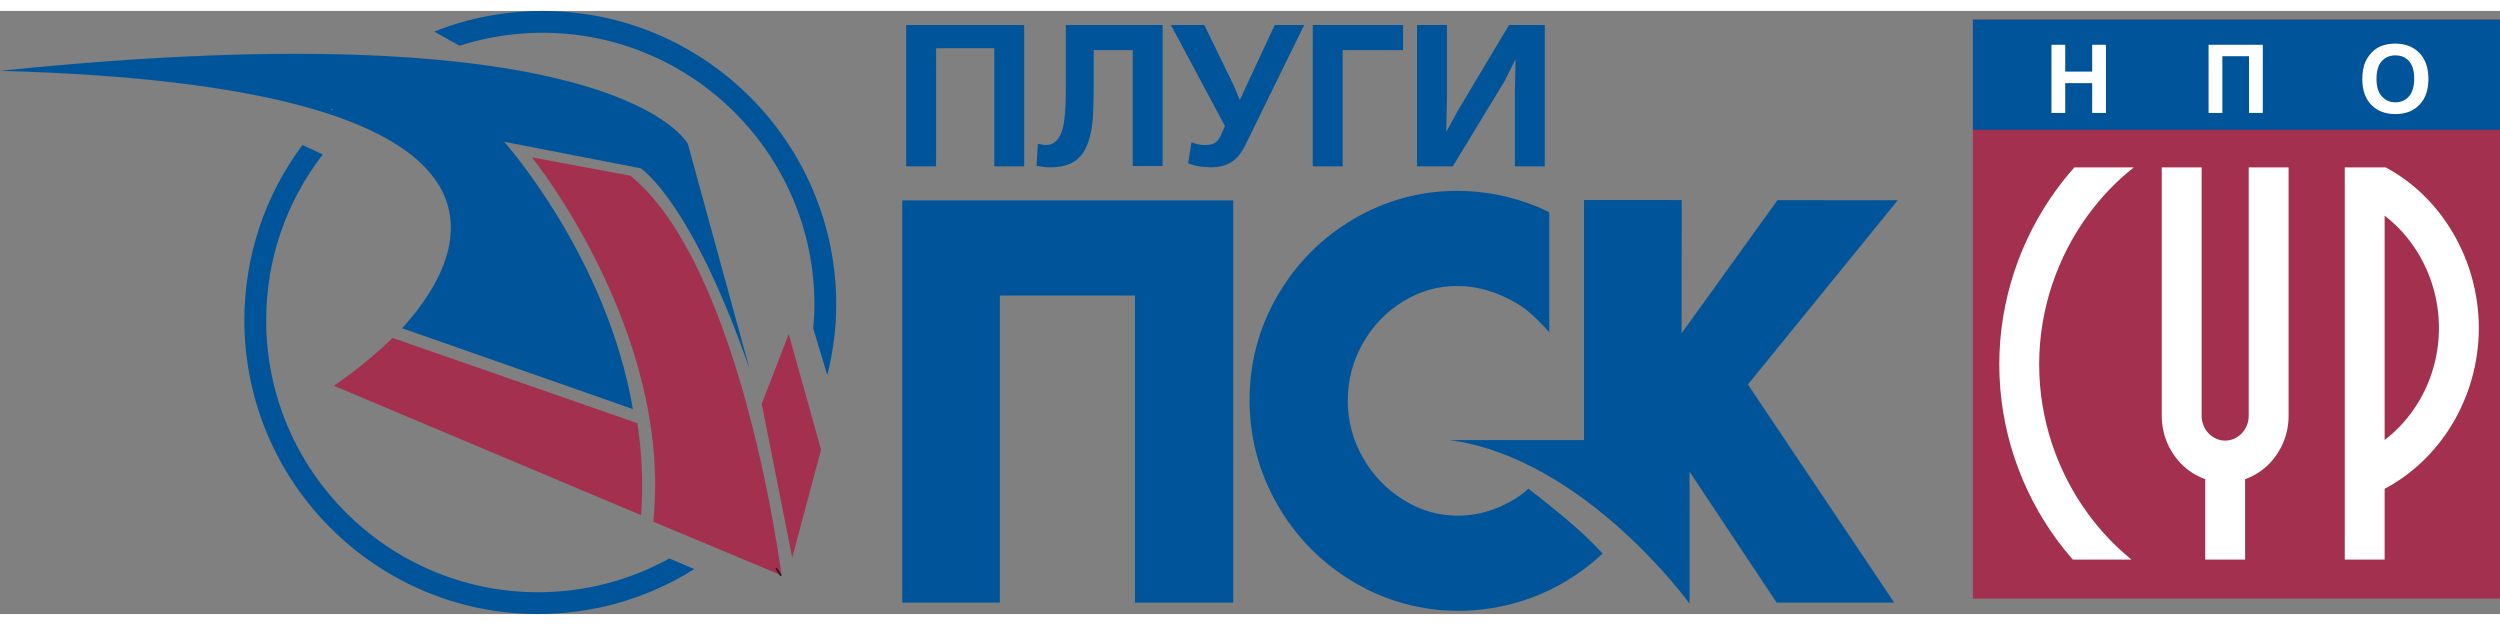
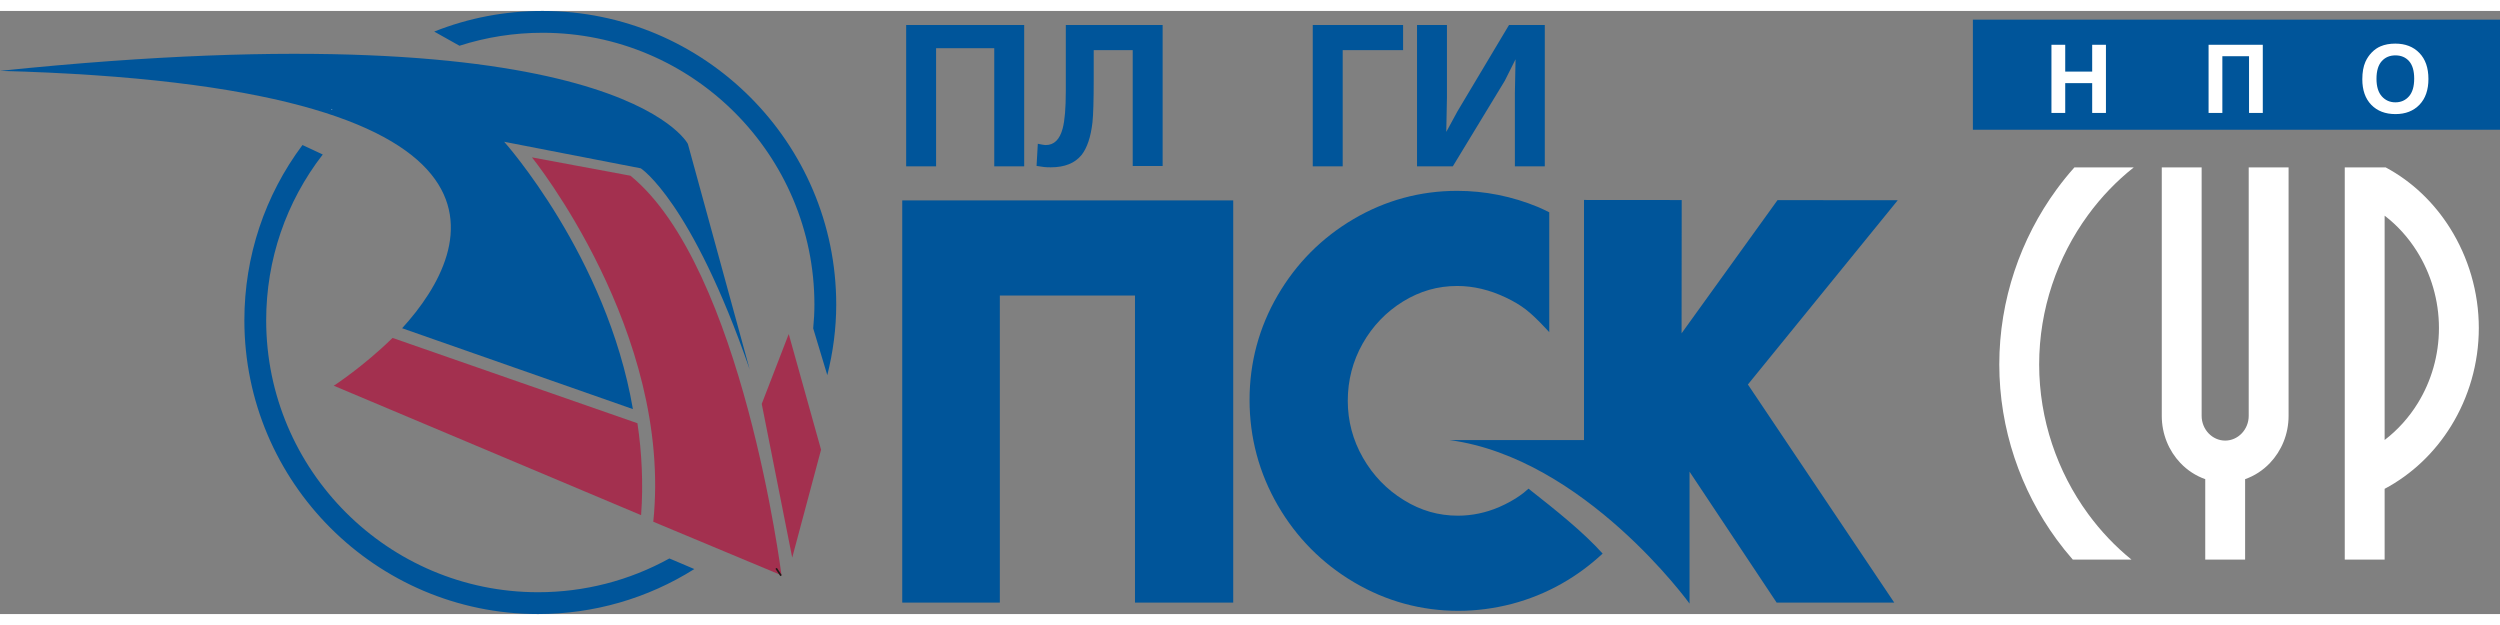
<svg xmlns="http://www.w3.org/2000/svg" xml:space="preserve" width="1200px" height="300px" shape-rendering="geometricPrecision" text-rendering="geometricPrecision" image-rendering="optimizeQuality" fill-rule="evenodd" clip-rule="evenodd" viewBox="0 0 1177.85 284.149">
  <rect x="0" y="0" width="1177.85" height="284.149" fill="#808080" stroke="none" />
  <g id="Layer_x0020_1">
-     <polygon fill="#A3304F" points="929.506,4.114 1177.85,4.114 1177.85,140.5 1177.85,276.886 929.506,276.886 929.506,140.5 " />
    <polygon fill="#00559A" points="929.506,4.114 1177.85,4.114 1177.85,30.04 1177.85,55.964 929.506,55.964 929.506,30.04 " />
    <g id="_147326944">
      <path id="_148027088" fill="#00559A" fill-rule="nonzero" d="M189.455 149.487l108.729 38.1c-12.305,-71.947 -60.649,-125.95 -60.649,-125.95l64.372 12.515c0,0 23.753,15.244 51.275,94.671l-29.096 -106.166c0,0 -32.694,-64.611 -324.086,-34.428 253.655,6.749 224.81,82.621 189.455,121.258z" />
      <path id="_148027544" fill="#A3304F" fill-rule="nonzero" d="M184.944 154.049c-13.756,13.486 -27.688,22.527 -27.688,22.527l144.791 60.979c1.092,-14.485 0.333,-29.79 -1.73,-43.306l-115.374 -40.201z" />
      <path id="_148027064" fill="#A3304F" fill-rule="nonzero" d="M250.629 68.992c0,0 66.39,82.204 57.161,171.668l60.407 25.23c0,0 -18.286,-145.126 -71.161,-188.259l-46.407 -8.639z" />
      <path id="_148027400" fill="white" fill-rule="nonzero" d="M156.63 46.607l-0.351 -0.35c-0.068,0.072 -0.128,0.144 -0.194,0.207 0.182,0.045 0.367,0.091 0.546,0.144z" />
      <path id="_148027016" fill="#00559A" fill-rule="nonzero" d="M315.378 257.952c-18.878,10.436 -40.08,15.911 -61.88,15.911 -70.63,0 -128.091,-57.458 -128.091,-128.087 0,-28.634 9.396,-55.842 26.652,-78.148l-9.556 -4.459c-17.749,23.753 -27.372,52.455 -27.372,82.608 0,76.296 62.069,138.372 138.367,138.372 26.189,0 51.591,-7.322 73.621,-21.201l-11.741 -4.996z" />
      <polygon id="_148026944" fill="#A3304F" fill-rule="nonzero" points="386.833,206.718 373.242,257.555 358.885,185.134 371.604,152.224 " />
      <path id="_148026920" fill="#00559A" fill-rule="nonzero" d="M389.772 171.594c2.721,-10.839 4.209,-21.999 4.209,-33.225 0,-76.296 -62.073,-138.368 -138.367,-138.368 -17.691,0 -34.824,3.267 -51.037,9.718l11.9 6.68c12.573,-4.043 25.673,-6.116 39.137,-6.116 70.626,0 128.087,57.46 128.087,128.087 0,3.766 -0.213,7.491 -0.575,11.18l6.646 22.045z" />
      <line id="_148026896" fill="none" stroke="#1F1A17" stroke-width="0.804" x1="367.987" y1="266.068" x2="365.675" y2="262.601" />
    </g>
    <g id="_147958752">
      <path id="_147959112" fill="#00559A" fill-rule="nonzero" d="M720.13 225.071c-2.022,1.825 -2.457,2.113 -4.01,3.233 -2.667,1.925 -6.029,3.779 -9.95,5.505 -6.228,2.642 -12.725,3.993 -19.266,3.993 -9.134,0 -17.485,-2.389 -25.481,-7.327 -8.031,-4.92 -14.52,-11.634 -19.273,-19.942 -4.753,-8.263 -7.162,-17.306 -7.162,-26.866 0,-9.672 2.371,-18.739 7.024,-26.969 4.673,-8.264 11.079,-14.922 19.024,-19.822 7.993,-4.906 16.341,-7.297 25.563,-7.297 7.582,0 15.28,1.838 22.879,5.459 3.621,1.723 6.756,3.585 9.282,5.527 2.599,1.989 5.758,4.986 9.403,8.895l1.756 1.891 0 -56.481c-1.718,-0.828 -3.404,-1.707 -5.191,-2.448 -12.27,-5.087 -25.119,-7.66 -38.191,-7.66 -17.414,0 -33.834,4.472 -48.831,13.294 -14.966,8.795 -26.991,20.897 -35.745,35.945 -8.786,15.089 -13.244,31.647 -13.244,49.236 0,17.739 4.474,34.444 13.288,49.677 8.8,15.192 20.903,27.408 35.964,36.294 15.102,8.903 31.633,13.421 49.117,13.421 8.446,0 16.918,-1.103 25.183,-3.258 8.278,-2.174 16.25,-5.414 23.678,-9.643 6.891,-3.907 13.295,-8.647 19.114,-14.063 -8.844,-9.9 -21.671,-20.186 -34.93,-30.594zm173.985 -135.889l0 0 -56.652 -0.051c0,0 -30.532,42.395 -45.205,62.754 0.021,-21.983 0.061,-62.792 0.061,-62.792l-46.032 -0.037 0 113.122 -63.35 0c63.565,8.524 113.079,77.046 113.079,77.046l0 -62.154 41.024 61.671 55.409 0 -68.944 -102.744 70.611 -86.815zm-319.685 0.08l0 0 -149.348 -0.003 0 189.482 45.982 0c0,0 0,-132.65 0,-144.656 9.333,0 54.341,0 63.673,0 0,12.005 0,144.656 0,144.656l46.279 0 0 -189.479 -6.587 0z" />
      <g>
        <polygon id="_147958872" fill="#00559A" fill-rule="nonzero" points="482.533,73.218 468.432,73.216 468.432,17.562 441.028,17.562 441.028,73.216 426.929,73.216 426.929,6.613 482.533,6.613 " />
        <path id="_147958944" fill="#00559A" fill-rule="nonzero" d="M547.766 73.062l-14.101 0 0 -54.588 -18.372 0 0 13.276c0,10.309 -0.202,17.23 -0.592,20.773 -0.795,6.892 -2.513,12.017 -5.151,15.365 -3.171,3.858 -7.988,5.783 -14.455,5.786 -1.256,0 -2.346,-0.05 -3.271,-0.146 -0.921,-0.094 -2.075,-0.272 -3.46,-0.521l0.589 -10.435c0.324,0.083 0.935,0.204 1.821,0.364 0.882,0.164 1.523,0.246 1.916,0.246 3.938,0 6.595,-2.602 7.974,-7.813 0.988,-3.68 1.479,-9.552 1.479,-17.617l0 -1.141c0,-1.208 0,-2.411 0,-3.618 0,-1.207 0,-2.412 0,-3.621l0 -1.048 0 -21.712 45.621 0 0 66.449z" />
-         <path id="_147959136" fill="#00559A" fill-rule="nonzero" d="M614.459 6.613l-27.739 56.608c-1.914,3.866 -4.178,6.576 -6.785,8.126 -2.609,1.552 -5.825,2.325 -9.657,2.325 -1.724,0 -3.47,-0.142 -5.253,-0.423 -1.783,-0.288 -3.532,-0.773 -5.249,-1.468l1.581 -9.969c1.982,0.912 3.971,1.368 5.946,1.368 1.846,0 3.233,-0.193 4.161,-0.571 1.586,-0.63 2.806,-1.928 3.669,-3.9l1.981 -4.466 -25.46 -47.63 15.749 0 13.772 28.323 2.966 7.038 3.273 -7.132 13.176 -28.232 13.868 0.003z" />
        <polygon id="_147958848" fill="#00559A" fill-rule="nonzero" points="661.054,18.471 632.593,18.474 632.593,73.216 618.495,73.216 618.495,6.613 661.054,6.613 " />
        <polygon id="_147958776" fill="#00559A" fill-rule="nonzero" points="727.815,73.213 713.718,73.213 713.718,38.883 714.034,22.766 708.98,32.872 684.478,73.216 667.616,73.216 667.616,6.613 681.714,6.613 681.714,40.833 681.397,56.996 686.661,47.301 710.955,6.613 727.812,6.61 " />
      </g>
    </g>
    <path fill="white" fill-rule="nonzero" d="M976.565 258.482c-2.678,-3.053 -5.23,-6.235 -7.637,-9.529 -16.944,-23.177 -26.982,-52.013 -26.982,-82.42 0,-30.408 10.037,-59.243 26.982,-82.421 2.636,-3.606 5.439,-7.07 8.399,-10.387l27.958 0c-8.112,6.415 -15.357,13.981 -21.535,22.431 -14.455,19.773 -23.018,44.394 -23.018,70.376 0,25.981 8.563,50.603 23.018,70.375 5.903,8.075 12.785,15.348 20.461,21.573l-27.645 0zm147.45 -184.756c12.416,6.637 22.785,16.628 30.31,28.607 8.633,13.742 13.546,30.105 13.546,47.036 0,16.695 -4.725,32.676 -13.075,46.199 -7.657,12.404 -18.378,22.714 -31.302,29.583l0 33.332 -18.784 0 0 -184.756 19.305 0zm-0.52 22.727l0 105.69c6.201,-4.741 11.477,-10.628 15.6,-17.307 6.381,-10.336 9.992,-22.602 9.992,-35.467 0,-13.035 -3.769,-25.612 -10.39,-36.152 -4.067,-6.474 -9.206,-12.185 -15.202,-16.765zm-65.731 124.138l0 37.892 -18.784 0 0 -37.893c-4.463,-1.562 -8.465,-4.2 -11.719,-7.623 -5.409,-5.692 -8.764,-13.553 -8.764,-22.214l0.001 0 0 -117.027 18.784 0 0 117.031 -0.001 0c0.001,3.205 1.248,6.119 3.259,8.235 2.012,2.117 4.784,3.431 7.831,3.431 3.046,0 5.82,-1.314 7.831,-3.431 2.01,-2.116 3.259,-5.03 3.26,-8.235l-0.002 0 0 -117.031 18.784 0 0 117.027 0.002 0c0,8.661 -3.356,16.522 -8.764,22.214 -3.254,3.423 -7.255,6.062 -11.719,7.624z" />
    <polygon fill="white" fill-rule="nonzero" points="966.519,48.052 966.519,15.94 973.009,15.94 973.009,28.575 985.712,28.575 985.712,15.94 992.194,15.94 992.194,48.052 985.712,48.052 985.712,34.011 973.009,34.011 973.009,48.052 " />
    <polygon id="1" fill="white" fill-rule="nonzero" points="1040.55,15.94 1066.09,15.94 1066.09,48.052 1059.61,48.052 1059.61,21.331 1047.04,21.331 1047.04,48.052 1040.55,48.052 " />
    <path id="12" fill="white" fill-rule="nonzero" d="M1112.98 32.193c0,-3.274 0.486,-6.018 1.466,-8.238 0.732,-1.63 1.727,-3.103 2.991,-4.405 1.263,-1.293 2.647,-2.257 4.149,-2.886 2.004,-0.852 4.306,-1.271 6.923,-1.271 4.733,0 8.516,1.466 11.357,4.404 2.842,2.931 4.262,7.013 4.262,12.24 0,5.189 -1.413,9.241 -4.232,12.171 -2.819,2.924 -6.587,4.389 -11.297,4.389 -4.777,0 -8.576,-1.457 -11.395,-4.367 -2.819,-2.916 -4.224,-6.93 -4.224,-12.037zm6.677 -0.216c0,3.633 0.845,6.393 2.52,8.269 1.682,1.876 3.813,2.811 6.4,2.811 2.579,0 4.702,-0.927 6.362,-2.796 1.653,-1.861 2.483,-4.65 2.483,-8.373 0,-3.679 -0.808,-6.422 -2.415,-8.239 -1.615,-1.81 -3.761,-2.714 -6.43,-2.714 -2.677,0 -4.83,0.92 -6.468,2.751 -1.629,1.832 -2.452,4.591 -2.452,8.292z" />
  </g>
</svg>